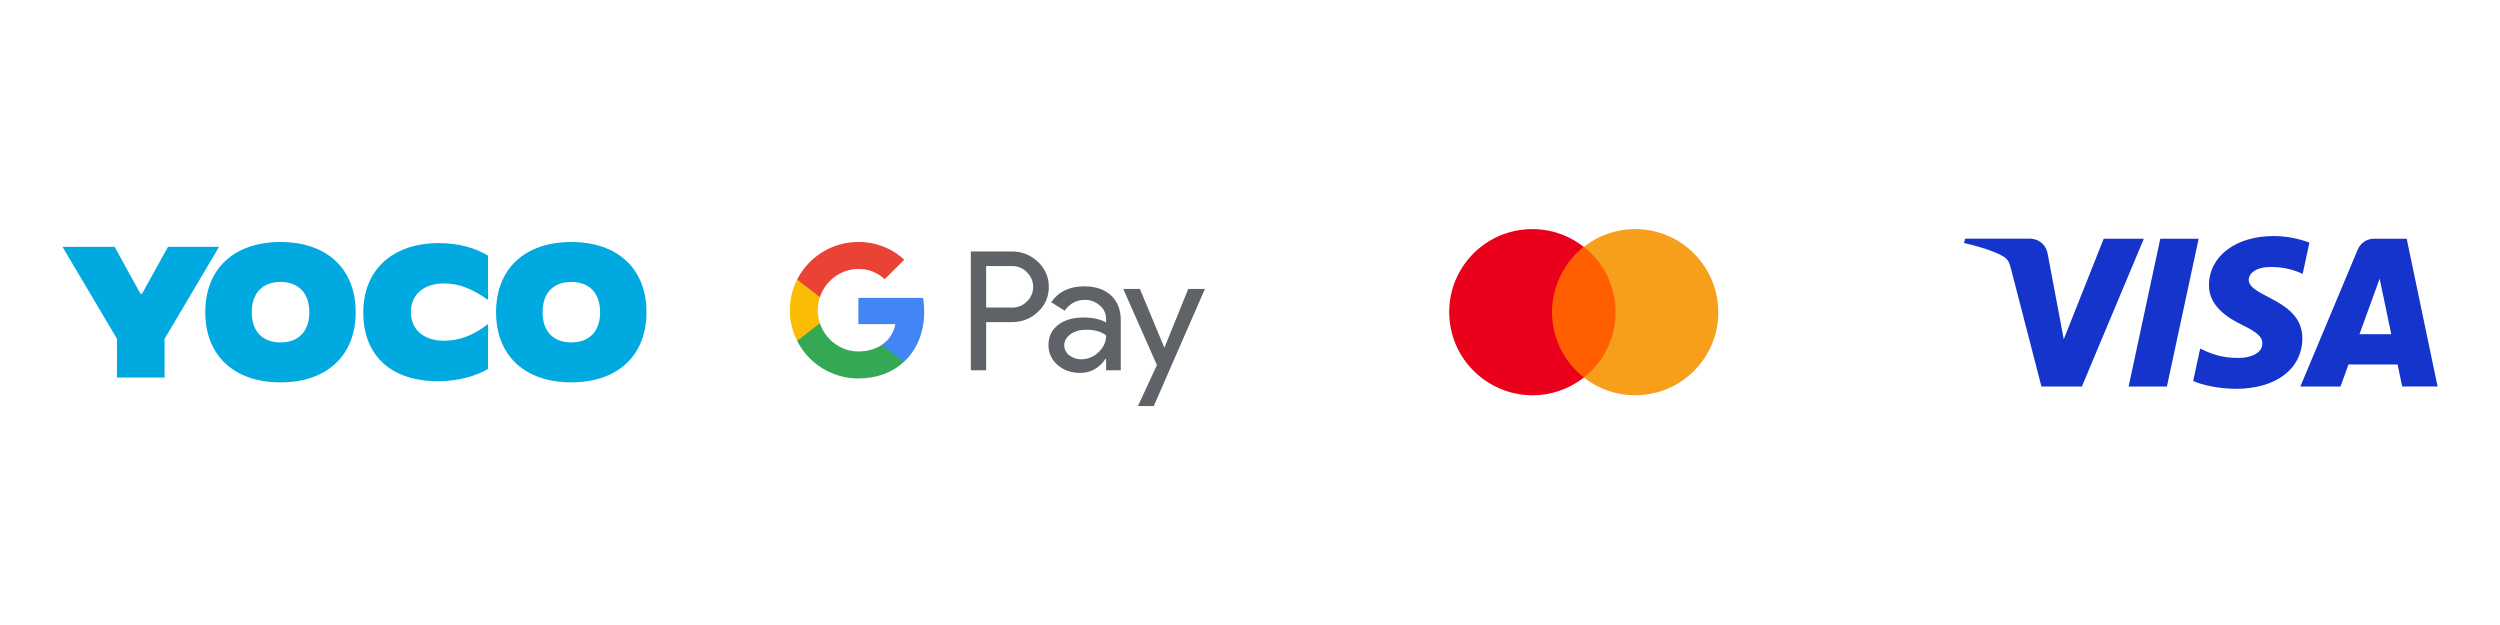
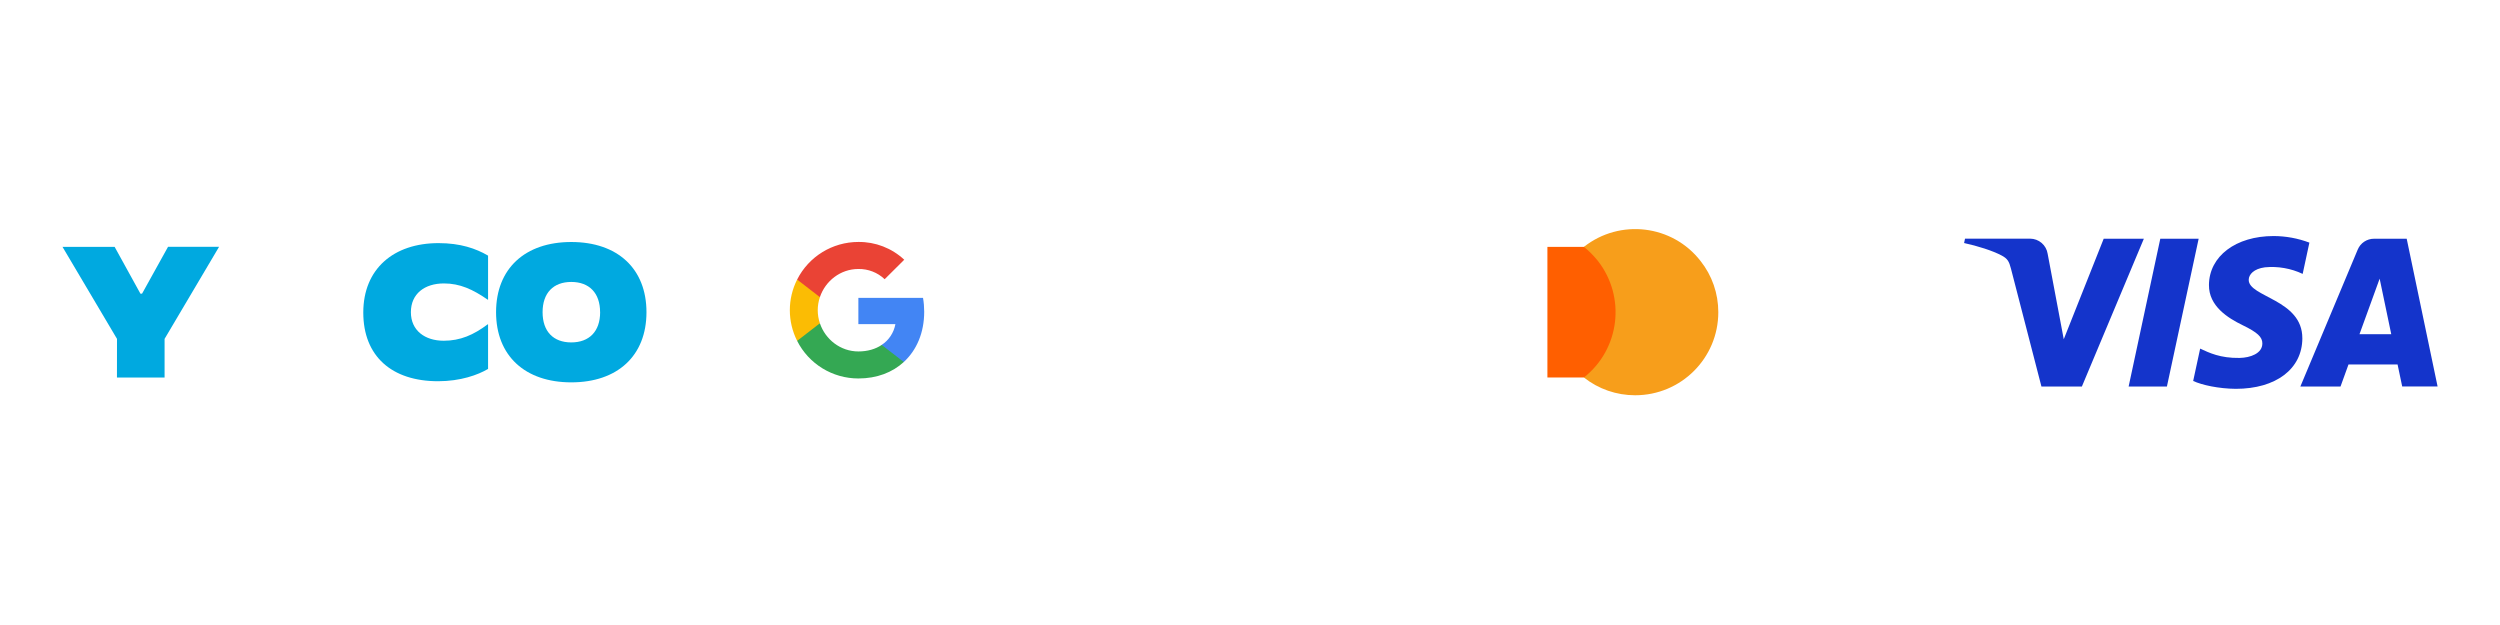
<svg xmlns="http://www.w3.org/2000/svg" width="1584" zoomAndPan="magnify" viewBox="0 0 1188 297" height="396" preserveAspectRatio="xMidYMid meet" version="1.2">
  <defs>
    <clipPath id="2b2351b87a">
      <path d="M 29.699 117 L 105 117 L 105 180 L 29.699 180 Z M 29.699 117 " />
    </clipPath>
    <clipPath id="142420e079">
      <path d="M 172 115 L 232 115 L 232 181.723 L 172 181.723 Z M 172 115 " />
    </clipPath>
    <clipPath id="bf849722a0">
      <path d="M 235 115 L 307.199 115 L 307.199 181.723 L 235 181.723 Z M 235 115 " />
    </clipPath>
    <clipPath id="f021f94e6b">
-       <path d="M 97 115 L 170 115 L 170 181.723 L 97 181.723 Z M 97 115 " />
-     </clipPath>
+       </clipPath>
    <clipPath id="6ec9da3367">
      <path d="M 461 119 L 572.578 119 L 572.578 192.973 L 461 192.973 Z M 461 119 " />
    </clipPath>
    <clipPath id="e60fa6c11c">
      <path d="M 375.328 132 L 390 132 L 390 162 L 375.328 162 Z M 375.328 132 " />
    </clipPath>
    <clipPath id="f1f2b00980">
      <path d="M 378 114.973 L 430 114.973 L 430 142 L 378 142 Z M 378 114.973 " />
    </clipPath>
    <clipPath id="3f614588e7">
      <path d="M 933.34 112.098 L 1158.34 112.098 L 1158.34 184.848 L 933.34 184.848 Z M 933.34 112.098 " />
    </clipPath>
  </defs>
  <g id="b474795eba">
    <g clip-rule="nonzero" clip-path="url(#2b2351b87a)">
      <path style=" stroke:none;fill-rule:nonzero;fill:#00a9e0;fill-opacity:1;" d="M 55.598 161.031 L 29.699 117.305 L 54.469 117.305 L 66.727 139.547 L 67.504 139.547 L 79.852 117.285 L 104.102 117.285 L 78.207 161.031 L 78.207 179.395 L 55.574 179.395 Z M 55.598 161.031 " />
    </g>
    <g clip-rule="nonzero" clip-path="url(#142420e079)">
      <path style=" stroke:none;fill-rule:nonzero;fill:#00a9e0;fill-opacity:1;" d="M 172.633 148.527 C 172.633 127.77 187.047 115.531 208.367 115.531 C 218.812 115.531 226.145 118.098 231.93 121.473 L 231.93 142.406 L 231.758 142.406 C 224.684 137.508 218.551 134.688 210.957 134.688 C 201.809 134.688 195.254 139.582 195.254 148.348 C 195.254 157.113 201.98 161.918 210.867 161.918 C 218.727 161.918 225.027 159.168 231.758 154.113 L 231.93 154.113 L 231.93 175.309 C 227.164 178.148 218.828 181.16 208.195 181.16 C 186.18 181.168 172.633 169.281 172.633 148.523 Z M 172.633 148.527 " />
    </g>
    <g clip-rule="nonzero" clip-path="url(#bf849722a0)">
      <path style=" stroke:none;fill-rule:nonzero;fill:#00a9e0;fill-opacity:1;" d="M 235.73 148.352 C 235.73 127.598 249.535 115 271.469 115 C 293.398 115 307.203 127.598 307.203 148.352 C 307.203 169.105 293.395 181.695 271.469 181.695 C 249.539 181.695 235.73 169.105 235.73 148.352 Z M 285.164 148.352 C 285.164 139.211 279.988 133.98 271.469 133.98 C 262.945 133.98 257.836 139.215 257.836 148.352 C 257.836 157.488 262.926 162.715 271.469 162.715 C 280.008 162.715 285.184 157.48 285.184 148.352 Z M 285.164 148.352 " />
    </g>
    <g clip-rule="nonzero" clip-path="url(#f021f94e6b)">
-       <path style=" stroke:none;fill-rule:nonzero;fill:#00a9e0;fill-opacity:1;" d="M 97.547 148.352 C 97.547 127.598 111.355 115 133.281 115 C 155.211 115 169.02 127.598 169.02 148.352 C 169.02 169.105 155.207 181.695 133.281 181.695 C 111.359 181.695 97.547 169.105 97.547 148.352 Z M 146.98 148.352 C 146.98 139.211 141.797 133.98 133.281 133.98 C 124.766 133.98 119.645 139.215 119.645 148.352 C 119.645 157.488 124.738 162.715 133.281 162.715 C 141.828 162.715 147 157.48 147 148.352 Z M 146.98 148.352 " />
-     </g>
+       </g>
    <g clip-rule="nonzero" clip-path="url(#6ec9da3367)">
-       <path style=" stroke:none;fill-rule:nonzero;fill:#5f6368;fill-opacity:1;" d="M 468.621 153.086 L 468.621 175.941 L 461.332 175.941 L 461.332 119.484 L 480.652 119.484 C 485.312 119.387 489.812 121.148 493.16 124.371 C 496.547 127.406 498.457 131.75 498.383 136.285 C 498.48 140.852 496.574 145.227 493.16 148.273 C 489.781 151.48 485.609 153.086 480.652 153.078 Z M 468.621 126.438 L 468.621 146.148 L 480.832 146.148 C 483.543 146.23 486.152 145.172 488.039 143.23 C 491.863 139.527 491.953 133.43 488.227 129.621 C 488.16 129.555 488.105 129.488 488.039 129.43 C 486.18 127.449 483.551 126.363 480.832 126.438 Z M 515.172 136.055 C 520.559 136.055 524.805 137.484 527.922 140.348 C 531.035 143.211 532.59 147.145 532.59 152.133 L 532.59 175.941 L 525.625 175.941 L 525.625 170.578 L 525.309 170.578 C 522.293 174.996 518.277 177.199 513.27 177.199 C 509 177.199 505.422 175.941 502.547 173.414 C 499.754 171.07 498.168 167.598 498.234 163.953 C 498.234 159.957 499.754 156.781 502.785 154.418 C 505.816 152.059 509.867 150.871 514.941 150.871 C 519.262 150.871 522.832 151.664 525.625 153.234 L 525.625 151.57 C 525.641 149.086 524.531 146.734 522.617 145.152 C 520.691 143.426 518.18 142.48 515.586 142.512 C 511.52 142.512 508.297 144.223 505.926 147.641 L 499.516 143.617 C 503.035 138.57 508.254 136.055 515.172 136.055 Z M 505.742 164.117 C 505.734 165.996 506.637 167.754 508.156 168.848 C 509.77 170.109 511.766 170.781 513.816 170.742 C 516.891 170.734 519.84 169.516 522.012 167.352 C 524.426 165.09 525.633 162.441 525.633 159.387 C 523.359 157.586 520.195 156.68 516.129 156.68 C 513.172 156.68 510.703 157.387 508.727 158.812 C 506.734 160.262 505.742 162.012 505.742 164.117 Z M 572.578 137.312 L 548.262 192.973 L 540.742 192.973 L 549.766 173.496 L 533.77 137.312 L 541.688 137.312 L 553.246 165.066 L 553.402 165.066 L 564.648 137.312 Z M 572.578 137.312 " />
-     </g>
+       </g>
    <path style=" stroke:none;fill-rule:nonzero;fill:#4285f4;fill-opacity:1;" d="M 439.18 148.148 C 439.18 145.938 439 143.73 438.621 141.551 L 407.898 141.551 L 407.898 154.039 L 425.492 154.039 C 424.762 158.07 422.418 161.633 418.988 163.895 L 418.988 172.008 L 429.488 172.008 C 435.637 166.371 439.18 158.023 439.18 148.148 Z M 439.18 148.148 " />
    <path style=" stroke:none;fill-rule:nonzero;fill:#34a853;fill-opacity:1;" d="M 407.898 179.848 C 416.691 179.848 424.094 176.977 429.488 172.016 L 418.988 163.906 C 416.062 165.879 412.305 167.008 407.898 167.008 C 399.406 167.008 392.191 161.305 389.613 153.621 L 378.801 153.621 L 378.801 161.98 C 384.328 172.938 395.59 179.848 407.898 179.848 Z M 407.898 179.848 " />
    <g clip-rule="nonzero" clip-path="url(#e60fa6c11c)">
      <path style=" stroke:none;fill-rule:nonzero;fill:#fbbc04;fill-opacity:1;" d="M 389.613 153.621 C 388.25 149.598 388.25 145.227 389.613 141.203 L 389.613 132.848 L 378.801 132.848 C 374.172 142.012 374.172 152.812 378.801 161.98 Z M 389.613 153.621 " />
    </g>
    <g clip-rule="nonzero" clip-path="url(#f1f2b00980)">
      <path style=" stroke:none;fill-rule:nonzero;fill:#ea4335;fill-opacity:1;" d="M 407.898 127.82 C 412.543 127.746 417.031 129.488 420.391 132.68 L 429.695 123.426 C 423.797 117.914 415.988 114.887 407.898 114.977 C 395.59 114.977 384.328 121.895 378.801 132.848 L 389.613 141.203 C 392.191 133.52 399.406 127.82 407.898 127.82 Z M 407.898 127.82 " />
    </g>
    <path style=" stroke:none;fill-rule:nonzero;fill:#ff5f00;fill-opacity:1;" d="M 735.328 117.316 L 769.895 117.316 L 769.895 179.383 L 735.328 179.383 Z M 735.328 117.316 " />
-     <path style=" stroke:none;fill-rule:nonzero;fill:#eb001b;fill-opacity:1;" d="M 737.52 148.352 C 737.52 136.289 743.117 124.773 752.555 117.316 C 735.438 103.828 710.523 106.789 697.027 124.008 C 683.637 141.113 686.602 165.895 703.828 179.383 C 718.207 190.68 738.289 190.68 752.668 179.383 C 743.117 171.926 737.52 160.414 737.52 148.352 Z M 737.52 148.352 " />
    <path style=" stroke:none;fill-rule:nonzero;fill:#f79e1b;fill-opacity:1;" d="M 816.539 148.352 C 816.539 170.172 798.867 187.828 777.027 187.828 C 768.141 187.828 759.578 184.867 752.668 179.383 C 769.785 165.895 772.75 141.113 759.25 123.895 C 757.273 121.484 755.082 119.18 752.668 117.316 C 769.785 103.828 794.699 106.789 808.086 124.008 C 813.574 130.914 816.539 139.469 816.539 148.352 Z M 816.539 148.352 " />
    <g clip-rule="nonzero" clip-path="url(#3f614588e7)">
      <path style=" stroke:none;fill-rule:nonzero;fill:#1434cb;fill-opacity:1;" d="M 1018.758 113.449 L 989.309 183.672 L 970.09 183.672 L 955.602 127.637 C 954.715 124.18 953.953 122.922 951.277 121.465 C 946.883 119.102 939.695 116.875 933.34 115.488 L 933.777 113.41 L 964.703 113.41 C 965.203 113.41 965.699 113.457 966.191 113.547 C 966.684 113.637 967.16 113.77 967.629 113.941 C 968.098 114.117 968.547 114.332 968.977 114.586 C 969.406 114.84 969.812 115.129 970.191 115.453 C 970.57 115.781 970.918 116.137 971.234 116.523 C 971.547 116.91 971.828 117.32 972.07 117.758 C 972.312 118.195 972.516 118.648 972.68 119.121 C 972.84 119.594 972.961 120.074 973.039 120.57 L 980.695 161.211 L 999.672 113.449 Z M 1094.07 160.754 C 1094.141 142.219 1068.414 141.195 1068.59 132.914 C 1068.641 130.395 1071.047 127.707 1076.297 127.031 C 1079.371 126.734 1082.43 126.852 1085.473 127.383 C 1088.516 127.91 1091.434 128.836 1094.227 130.156 L 1097.422 115.293 C 1091.941 113.234 1086.277 112.195 1080.422 112.168 C 1062.508 112.168 1049.809 121.715 1049.695 135.391 C 1049.578 145.477 1058.727 151.137 1065.633 154.5 C 1072.715 157.934 1075.102 160.141 1075.07 163.219 C 1075.07 167.934 1069.414 170.008 1064.195 170.09 C 1055.047 170.234 1049.746 167.621 1045.516 165.656 L 1042.195 181.039 C 1046.445 182.996 1054.289 184.691 1062.422 184.773 C 1081.516 184.773 1094.016 175.344 1094.078 160.754 M 1141.527 183.652 L 1158.34 183.652 L 1143.664 113.449 L 1128.133 113.449 C 1127.301 113.445 1126.492 113.562 1125.699 113.801 C 1124.906 114.039 1124.164 114.387 1123.477 114.848 C 1122.785 115.305 1122.18 115.855 1121.652 116.496 C 1121.129 117.133 1120.707 117.836 1120.391 118.602 L 1093.133 183.672 L 1112.215 183.672 L 1116.008 173.191 L 1139.328 173.191 Z M 1121.234 158.797 L 1130.809 132.422 L 1136.32 158.797 Z M 1044.797 113.449 L 1029.715 183.672 L 1011.527 183.672 L 1026.57 113.449 Z M 1044.797 113.449 " />
    </g>
  </g>
</svg>